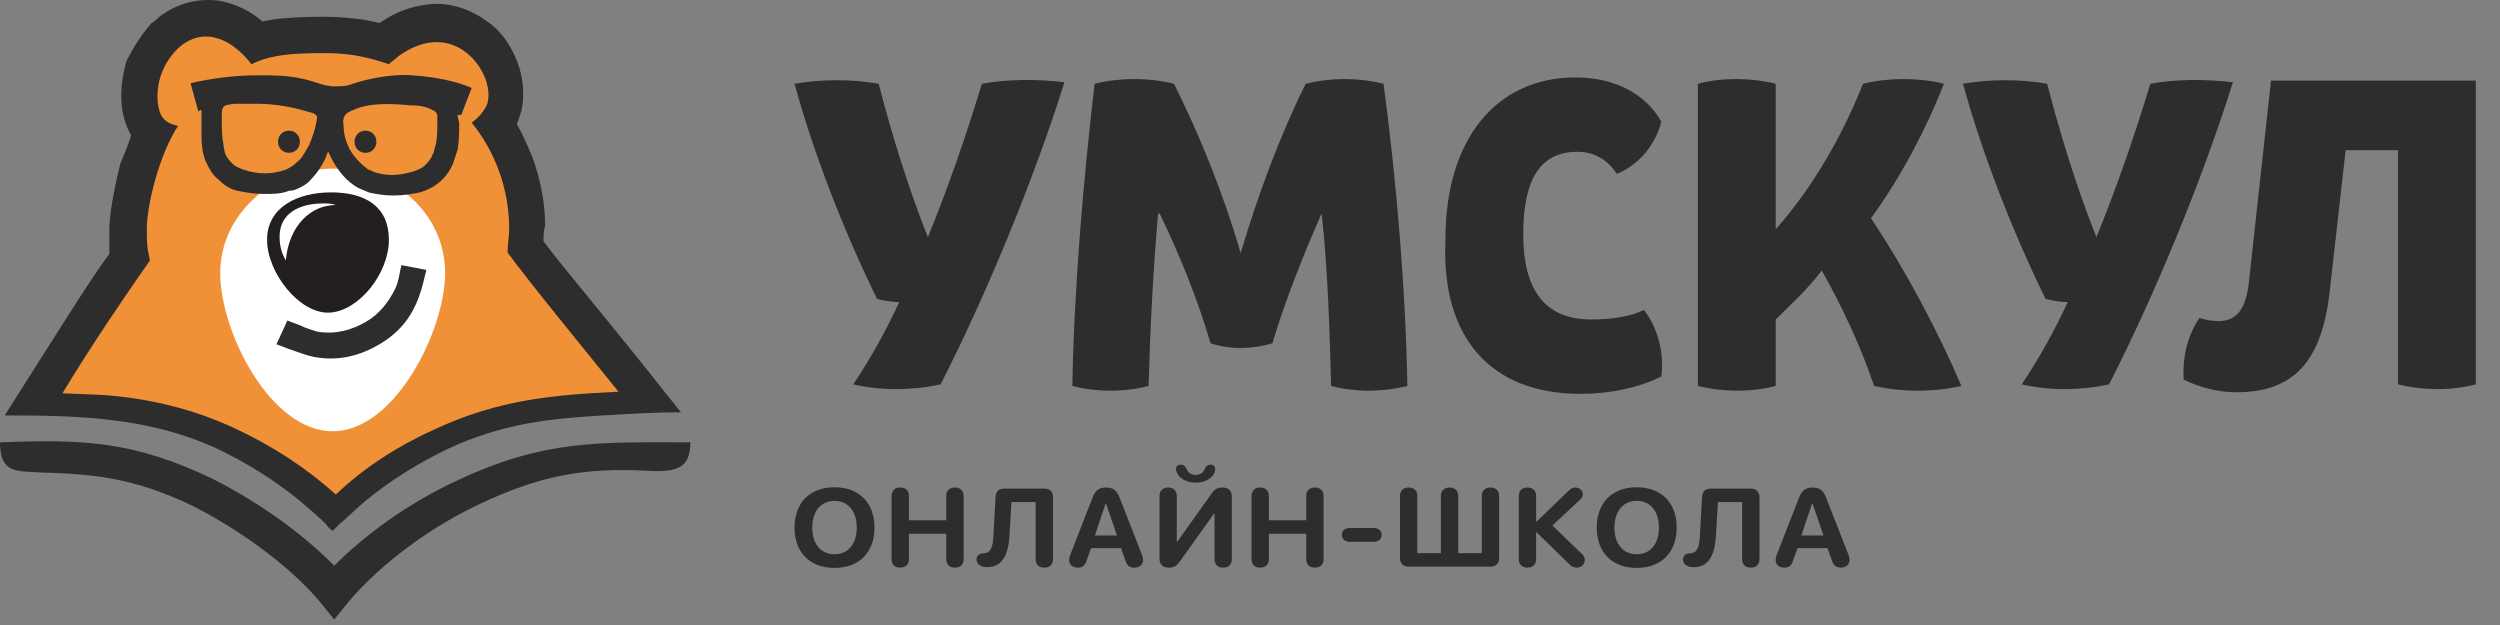
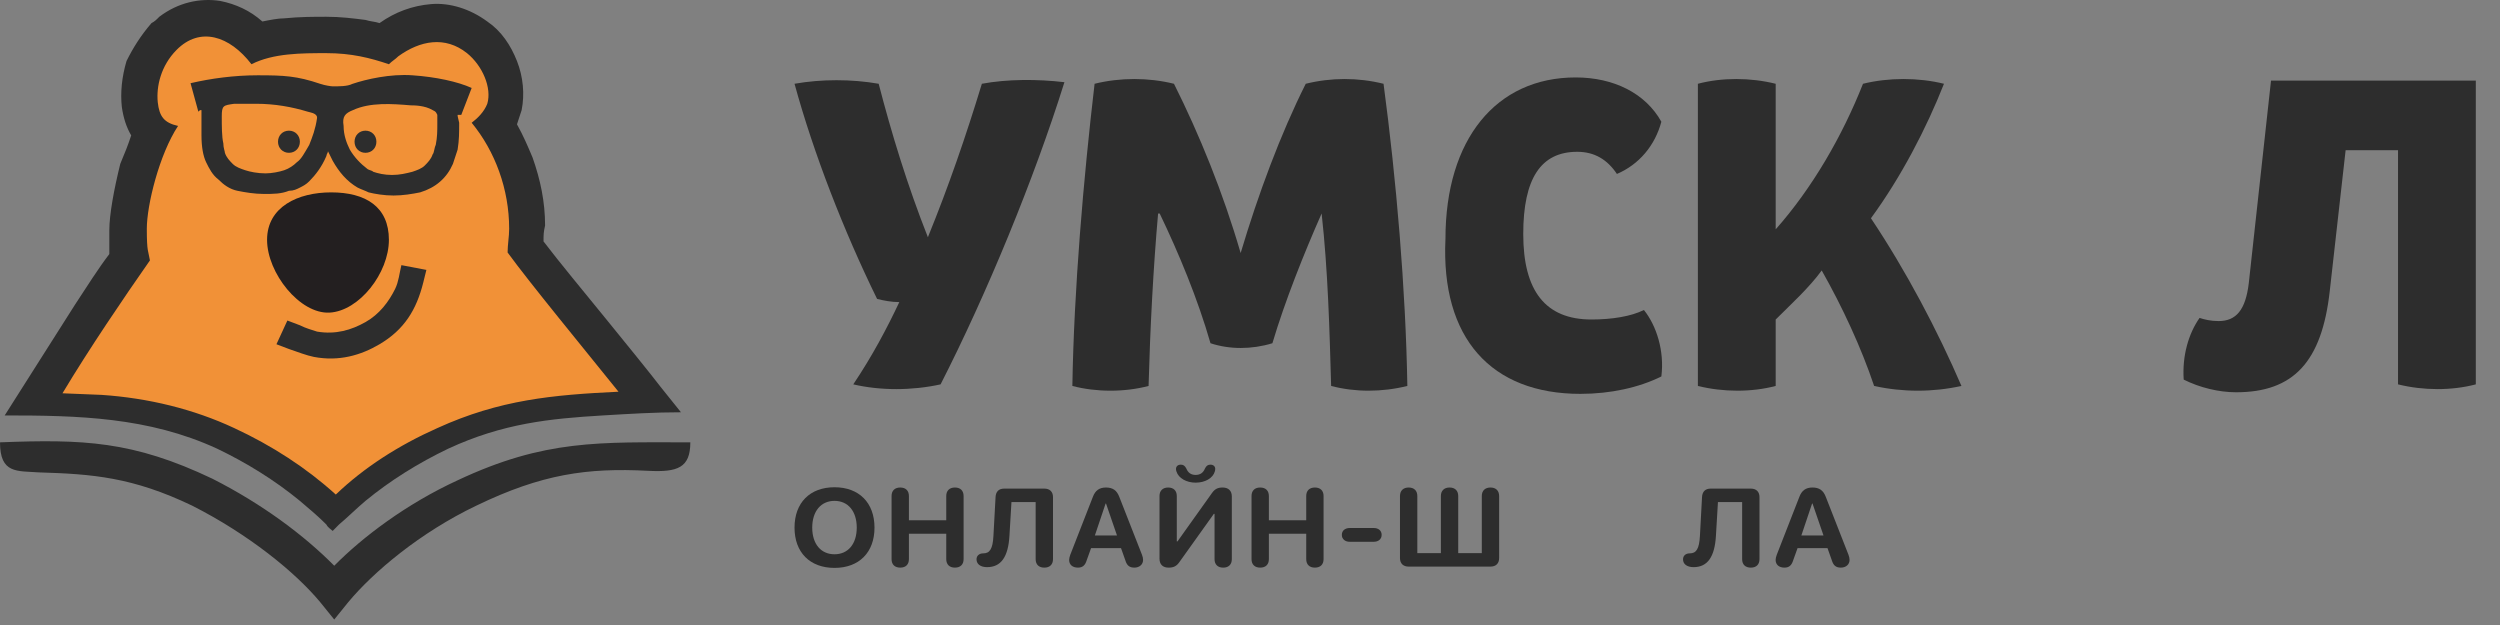
<svg xmlns="http://www.w3.org/2000/svg" width="200" height="50" viewBox="0 0 200 50" fill="none">
  <rect x="0" y="0" width="200" height="50" fill="#808080" stroke="none" />
  <g clip-path="url(#clip0_507_955)">
    <path fill-rule="evenodd" clip-rule="evenodd" d="M52.228 32.603C49.354 28.933 43.356 21.592 41.357 19.06C41.357 18.427 41.482 17.668 41.482 17.035C41.482 13.618 42.232 10.707 40.233 8.302C40.983 8.049 39.483 7.29 39.608 6.53C39.983 5.138 39.358 3.366 37.984 2.227C36.11 0.835 33.985 1.215 32.236 2.48C31.986 2.733 31.736 2.986 31.486 3.24C29.862 2.607 28.363 2.354 26.239 2.354C24.24 2.354 21.866 2.48 19.867 3.24C17.992 0.835 15.493 0.075 13.494 1.974C12.12 3.366 11.87 5.138 11.995 6.404C12.12 7.669 10.496 9.441 11.62 9.821C9.996 12.226 11.12 15.137 11.12 17.035C11.12 19.06 11.245 18.807 11.37 19.693C9.121 22.857 6.247 27.034 3.998 30.831V32.223C7.997 32.476 14.369 33.236 17.742 34.755C20.991 36.147 24.614 38.298 26.988 40.577C29.363 38.298 33.361 35.894 36.609 34.501C41.982 32.097 46.23 32.097 51.603 31.717L52.228 32.603Z" fill="#F19137" />
    <path fill-rule="evenodd" clip-rule="evenodd" d="M7.247 37.285C6.997 37.791 6.997 38.045 7.372 37.791C7.497 37.665 7.747 37.538 7.872 37.412C7.622 37.412 7.372 37.412 7.247 37.285Z" fill="#FBBD5E" />
    <path fill-rule="evenodd" clip-rule="evenodd" d="M23.115 10.453C23.615 10.453 23.99 10.833 23.99 11.339C23.99 11.845 23.615 12.225 23.115 12.225C22.615 12.225 22.241 11.845 22.241 11.339C22.241 10.833 22.615 10.453 23.115 10.453Z" fill="#2D2D2D" />
    <path fill-rule="evenodd" clip-rule="evenodd" d="M29.237 10.453C29.737 10.453 30.112 10.833 30.112 11.339C30.112 11.845 29.737 12.225 29.237 12.225C28.738 12.225 28.363 11.845 28.363 11.339C28.363 10.833 28.738 10.453 29.237 10.453Z" fill="#2D2D2D" />
-     <path fill-rule="evenodd" clip-rule="evenodd" d="M26.614 13.491C31.611 13.491 35.61 17.162 35.61 21.845C35.61 26.401 31.611 34.501 26.614 34.501C21.616 34.501 17.617 26.527 17.617 21.845C17.617 17.288 21.616 13.491 26.614 13.491Z" fill="white" />
    <path fill-rule="evenodd" clip-rule="evenodd" d="M26.489 15.39C29.238 15.39 31.112 16.529 31.112 19.187C31.112 21.845 28.738 24.882 26.364 25.009C23.99 25.135 21.366 21.845 21.366 19.187C21.366 16.529 23.865 15.39 26.489 15.39Z" fill="#231F20" />
-     <path fill-rule="evenodd" clip-rule="evenodd" d="M25.864 16.275C26.239 16.275 26.489 16.275 26.863 16.402C24.864 16.402 23.115 18.047 22.865 20.832C22.49 20.199 22.366 19.566 22.366 18.933C22.366 17.035 23.99 16.275 25.864 16.275Z" fill="white" />
    <path d="M36.903 9.188C36.778 9.188 36.734 9.188 36.609 9.188C36.609 9.314 36.609 9.293 36.734 9.82C36.734 10.58 36.734 11.213 36.609 11.972C36.484 12.352 36.359 12.731 36.234 13.111C35.734 14.25 34.86 15.009 33.61 15.389C32.986 15.516 32.236 15.642 31.486 15.642C30.737 15.642 29.987 15.516 29.487 15.389C29.237 15.263 28.862 15.136 28.612 15.009C27.738 14.503 27.113 13.744 26.613 12.858C26.488 12.605 26.363 12.352 26.238 12.099C26.238 12.225 26.113 12.352 26.113 12.478C25.739 13.364 25.239 13.997 24.739 14.503C24.489 14.757 24.239 14.883 23.989 15.009C23.74 15.136 23.49 15.263 23.115 15.263C22.49 15.516 21.865 15.516 21.116 15.516C20.366 15.516 19.616 15.389 18.992 15.263C18.367 15.136 17.867 14.757 17.492 14.377C16.992 13.997 16.742 13.491 16.493 12.985C16.243 12.478 16.118 11.719 16.118 10.833C16.118 10.073 16.118 9.314 16.118 8.808C15.993 8.808 15.993 8.808 15.868 8.934L15.243 6.656C16.867 6.276 18.742 6.023 20.616 6.023C22.74 6.023 23.753 6.076 25.627 6.709C26.002 6.835 26.488 6.907 26.613 6.907C27.1 6.907 27.777 6.92 28.19 6.711C29.314 6.332 31.236 5.897 32.986 6.023C34.86 6.15 36.609 6.53 37.734 7.036L36.903 9.188ZM32.861 8.428C31.361 8.302 29.612 8.175 28.238 8.808C27.613 9.061 27.363 9.314 27.488 10.073C27.488 10.833 27.738 11.466 27.988 11.972C28.363 12.605 28.862 13.111 29.362 13.491C29.487 13.617 29.737 13.617 29.862 13.744C30.237 13.87 30.737 13.997 31.361 13.997C31.986 13.997 32.486 13.87 32.986 13.744C33.361 13.617 33.735 13.491 33.985 13.238C34.235 12.985 34.485 12.731 34.61 12.352C34.735 12.225 34.735 11.845 34.86 11.592C34.985 10.96 34.985 10.453 34.985 9.947C34.985 9.82 34.985 9.694 34.985 9.567C34.985 9.441 34.985 9.314 34.985 9.314C34.985 9.188 34.985 9.188 34.985 9.188C34.86 8.934 34.86 8.934 34.61 8.808C33.985 8.428 33.111 8.428 32.861 8.428ZM25.364 9.441C25.399 9.189 25.088 9.045 24.837 8.991C24.762 8.975 24.685 8.956 24.614 8.934C23.365 8.555 21.99 8.302 20.491 8.302C19.991 8.302 19.366 8.302 18.742 8.302C17.867 8.428 17.742 8.428 17.742 9.314C17.742 10.073 17.742 10.96 17.867 11.466C17.867 11.845 17.992 12.099 17.992 12.225C18.117 12.605 18.367 12.858 18.617 13.111C18.867 13.364 19.241 13.491 19.616 13.617C19.991 13.744 20.616 13.87 21.241 13.87C21.74 13.87 22.365 13.744 22.74 13.617C23.115 13.491 23.49 13.238 23.74 12.985C24.114 12.731 24.364 12.225 24.739 11.592C24.989 10.96 25.239 10.327 25.364 9.441Z" fill="#2D2D2D" />
    <path d="M26.739 45.259C24.365 42.854 20.991 40.323 16.993 38.298C10.62 35.26 6.622 35.134 0 35.387C0 37.918 1.374 37.665 3.124 37.792C7.372 37.918 10.62 38.171 15.368 40.45C19.866 42.728 23.615 45.765 25.614 48.17L26.739 49.562L27.863 48.17C29.862 45.765 33.611 42.601 38.109 40.45C43.356 37.918 46.98 37.412 51.853 37.665C54.227 37.792 55.226 37.412 55.226 35.387C47.98 35.387 43.606 35.134 36.609 38.424C32.486 40.323 28.988 42.981 26.739 45.259Z" fill="#2D2D2D" />
    <path d="M23.115 27.92L22.116 27.54L22.99 25.642L23.99 26.021C24.49 26.275 24.989 26.401 25.364 26.528C26.864 26.781 28.113 26.401 29.238 25.768C30.362 25.136 31.112 24.123 31.612 23.11C31.895 22.535 31.958 21.833 32.111 21.212L34.111 21.592L33.861 22.604C33.315 24.782 32.35 26.365 30.362 27.54C28.863 28.426 27.114 28.933 25.114 28.553C24.49 28.426 23.865 28.173 23.115 27.92Z" fill="#2D2D2D" />
    <path fill-rule="evenodd" clip-rule="evenodd" d="M43.482 19.313C44.731 20.958 46.73 23.363 48.48 25.515C50.229 27.666 51.978 29.818 52.853 30.957L54.477 32.982C52.353 32.982 50.354 33.109 48.23 33.235C43.981 33.488 40.233 33.868 35.86 35.893C33.486 37.032 31.237 38.425 29.238 40.07C28.488 40.703 27.863 41.336 27.114 41.968C26.989 42.095 26.739 42.348 26.614 42.475C26.489 42.348 26.239 42.221 26.114 41.968C25.489 41.336 24.74 40.703 23.99 40.07C21.991 38.425 19.742 37.032 17.368 35.893C11.87 33.362 6.247 33.235 0.375 33.235C2.124 30.451 4.248 27.16 5.998 24.376C6.997 22.857 7.872 21.465 8.746 20.326C8.746 19.946 8.746 19.44 8.746 18.427C8.746 17.161 9.121 15.136 9.621 13.111C9.996 12.225 10.246 11.592 10.496 10.833C10.121 10.2 9.871 9.441 9.746 8.555C9.621 7.416 9.746 6.15 10.121 4.884C10.621 3.872 11.245 2.859 12.12 1.847C12.37 1.72 12.495 1.594 12.745 1.341C14.244 0.202 15.993 -0.178 17.618 0.075C18.867 0.328 19.992 0.834 20.991 1.72C21.616 1.594 22.241 1.467 22.741 1.467C23.99 1.341 25.114 1.341 26.114 1.341C27.238 1.341 28.238 1.467 29.238 1.594C29.613 1.72 29.987 1.72 30.362 1.847C31.612 0.961 32.986 0.455 34.486 0.328C35.985 0.202 37.609 0.708 38.983 1.72C40.108 2.48 40.858 3.619 41.358 4.884C41.857 6.15 41.982 7.542 41.732 8.808C41.607 9.188 41.483 9.567 41.358 9.947C41.857 10.833 42.232 11.719 42.607 12.605C43.232 14.377 43.607 16.149 43.607 18.047C43.482 18.554 43.482 18.807 43.482 19.313ZM49.479 31.337C46.73 27.919 42.357 22.604 40.608 20.199C40.608 19.566 40.733 18.933 40.733 18.3C40.733 15.136 39.608 12.099 37.734 9.821C38.234 9.441 38.734 8.935 38.983 8.302C39.358 7.036 38.609 5.264 37.359 4.252C35.61 2.859 33.611 3.239 31.862 4.505C31.612 4.758 31.362 4.884 31.112 5.138C29.613 4.631 28.113 4.252 26.114 4.252C24.115 4.252 21.866 4.252 20.117 5.138C18.367 2.859 15.993 2.1 14.119 3.999C12.87 5.264 12.495 6.91 12.62 8.175C12.745 9.314 13.12 9.821 14.244 10.074C12.745 12.352 11.745 16.402 11.745 18.3C11.745 20.199 11.87 20.072 11.995 20.832C9.871 23.869 7.122 27.919 4.998 31.463L8.122 31.59C11.87 31.843 15.493 32.729 18.742 34.248C21.741 35.64 24.49 37.412 26.864 39.564C29.113 37.412 31.862 35.64 34.985 34.248C39.983 31.97 44.231 31.59 49.479 31.337Z" fill="#2D2D2D" />
    <path d="M78.549 6.701C77.279 10.878 75.882 14.928 74.231 18.978C72.58 14.802 71.31 10.625 70.294 6.701C68.135 6.322 65.721 6.322 63.562 6.701C65.086 12.27 67.5 18.472 70.167 23.914C70.675 24.041 71.31 24.168 71.945 24.168C70.929 26.319 69.786 28.471 68.262 30.749C70.421 31.255 72.961 31.255 75.247 30.749C78.93 23.535 82.741 14.295 85.154 6.575C82.995 6.322 80.582 6.322 78.549 6.701Z" fill="#2D2D2D" />
    <path d="M85.789 30.876C87.694 31.382 89.981 31.382 91.886 30.876C92.013 26.193 92.267 21.384 92.648 17.08H92.775C94.299 20.245 95.823 23.915 96.839 27.459C98.363 27.965 100.141 27.965 101.792 27.459C102.809 24.042 104.332 20.245 105.73 17.08C106.238 21.637 106.365 26.446 106.491 30.876C108.397 31.382 110.556 31.382 112.588 30.876C112.461 23.155 111.699 14.296 110.683 6.702C108.651 6.196 106.491 6.196 104.459 6.702C102.427 10.752 100.649 15.562 99.252 20.245C97.855 15.435 95.95 10.752 93.918 6.702C91.886 6.196 89.6 6.196 87.567 6.702C86.678 14.296 85.916 23.155 85.789 30.876Z" fill="#2D2D2D" />
    <path d="M126.432 31.509C128.845 31.509 131.132 31.002 132.909 30.116C133.164 28.091 132.529 26.066 131.513 24.8C130.497 25.307 128.973 25.56 127.321 25.56C123.639 25.56 121.86 23.282 121.86 18.725C121.86 14.296 123.257 12.144 126.178 12.144C127.575 12.144 128.591 12.777 129.354 13.916C131.132 13.156 132.402 11.638 132.909 9.739C131.64 7.461 129.1 6.195 126.051 6.195C119.701 6.195 115.637 11.131 115.637 19.105C115.256 27.079 119.319 31.509 126.432 31.509Z" fill="#2D2D2D" />
    <path d="M149.675 17.46C152.088 14.169 154.12 10.246 155.518 6.702C153.486 6.196 151.073 6.196 149.04 6.702C147.389 10.879 144.976 15.055 142.055 18.346V6.702C140.022 6.196 137.736 6.196 135.831 6.702V30.876C137.863 31.382 140.149 31.382 142.055 30.876V25.56C143.324 24.295 144.721 23.029 145.737 21.637C147.389 24.548 148.913 27.838 149.929 30.876C152.216 31.382 154.629 31.382 156.915 30.876C155.009 26.446 152.469 21.637 149.675 17.46Z" fill="#2D2D2D" />
-     <path d="M172.028 6.701C170.758 10.878 169.362 14.928 167.71 18.978C166.06 14.802 164.789 10.625 163.773 6.701C161.613 6.322 159.201 6.322 157.041 6.701C158.565 12.27 160.979 18.472 163.646 23.914C164.154 24.041 164.789 24.168 165.424 24.168C164.408 26.319 163.265 28.471 161.74 30.749C163.9 31.255 166.44 31.255 168.726 30.749C172.41 23.535 176.22 14.295 178.633 6.575C176.347 6.322 174.061 6.322 172.028 6.701Z" fill="#2D2D2D" />
    <path d="M197.812 6.448H188.032H181.681L179.903 22.649C179.649 24.8 178.887 25.686 177.49 25.686C176.855 25.686 176.346 25.56 175.966 25.433C175.076 26.699 174.569 28.471 174.696 30.369C175.966 31.002 177.49 31.382 178.887 31.382C183.459 31.382 185.745 28.977 186.381 23.282L187.65 12.017H191.842V30.749C193.874 31.255 196.16 31.255 198.065 30.749V6.448H197.812Z" fill="#2D2D2D" />
    <path d="M66.761 45.432C68.724 45.432 69.96 44.195 69.96 42.21C69.96 40.221 68.724 38.98 66.761 38.98C64.794 38.98 63.562 40.221 63.562 42.21C63.562 44.195 64.794 45.432 66.761 45.432ZM66.761 44.342C65.672 44.342 64.978 43.516 64.978 42.21C64.978 40.9 65.677 40.069 66.761 40.069C67.846 40.069 68.54 40.9 68.54 42.21C68.54 43.516 67.846 44.342 66.761 44.342Z" fill="#2D2D2D" />
    <path d="M72.019 45.41C72.456 45.41 72.713 45.16 72.713 44.731V42.699H75.7V44.731C75.7 45.16 75.958 45.41 76.394 45.41C76.831 45.41 77.088 45.16 77.088 44.731V39.684C77.088 39.252 76.831 39.001 76.394 39.001C75.958 39.001 75.7 39.252 75.7 39.684V41.622H72.713V39.684C72.713 39.252 72.456 39.001 72.019 39.001C71.582 39.001 71.325 39.252 71.325 39.684V44.731C71.325 45.16 71.582 45.41 72.019 45.41Z" fill="#2D2D2D" />
    <path d="M78.968 45.372C80.089 45.372 80.659 44.541 80.756 42.863L80.917 40.165H82.852V44.732C82.852 45.16 83.109 45.411 83.546 45.411C83.982 45.411 84.24 45.16 84.24 44.732V39.767C84.24 39.339 83.982 39.088 83.546 39.088H80.338C79.901 39.088 79.667 39.33 79.644 39.767L79.474 42.889C79.418 43.897 79.189 44.269 78.665 44.269H78.651C78.338 44.269 78.122 44.459 78.122 44.745C78.122 45.134 78.449 45.372 78.968 45.372Z" fill="#2D2D2D" />
    <path d="M86.234 45.41C86.602 45.41 86.808 45.237 86.937 44.822L87.286 43.849H89.681L90.03 44.835C90.154 45.242 90.361 45.41 90.752 45.41C91.156 45.41 91.446 45.155 91.446 44.796C91.446 44.666 91.423 44.55 91.358 44.381L89.538 39.736C89.341 39.226 89.019 39.001 88.477 39.001C87.953 39.001 87.626 39.234 87.433 39.741L85.623 44.381C85.563 44.541 85.531 44.688 85.531 44.796C85.531 45.172 85.802 45.41 86.234 45.41ZM87.59 42.837L88.449 40.281H88.481L89.359 42.837H87.59Z" fill="#2D2D2D" />
    <path d="M95.651 38.612C96.414 38.612 97.034 38.249 97.186 37.717C97.209 37.648 97.218 37.578 97.218 37.509C97.218 37.31 97.066 37.172 96.841 37.172C96.63 37.172 96.506 37.258 96.395 37.483C96.267 37.808 96.023 37.994 95.651 37.994C95.269 37.994 95.04 37.808 94.906 37.483C94.791 37.258 94.667 37.172 94.46 37.172C94.231 37.172 94.079 37.31 94.079 37.518C94.079 37.591 94.093 37.665 94.12 37.73C94.286 38.253 94.911 38.612 95.651 38.612ZM93.486 45.411C93.881 45.411 94.12 45.298 94.35 44.969L97.108 41.107H97.163V44.732C97.163 45.16 97.425 45.411 97.857 45.411C98.289 45.411 98.546 45.16 98.546 44.732V39.711C98.546 39.265 98.275 39.001 97.811 39.001C97.42 39.001 97.186 39.122 96.961 39.438L94.198 43.313H94.143V39.68C94.143 39.256 93.886 39.001 93.454 39.001C93.022 39.001 92.76 39.256 92.76 39.68V44.697C92.76 45.151 93.026 45.411 93.486 45.411Z" fill="#2D2D2D" />
    <path d="M100.816 45.41C101.253 45.41 101.51 45.16 101.51 44.731V42.699H104.498V44.731C104.498 45.16 104.755 45.41 105.192 45.41C105.628 45.41 105.886 45.16 105.886 44.731V39.684C105.886 39.252 105.628 39.001 105.192 39.001C104.755 39.001 104.498 39.252 104.498 39.684V41.622H101.51V39.684C101.51 39.252 101.253 39.001 100.816 39.001C100.38 39.001 100.122 39.252 100.122 39.684V44.731C100.122 45.16 100.38 45.41 100.816 45.41Z" fill="#2D2D2D" />
    <path d="M107.982 43.343H109.898C110.261 43.343 110.532 43.14 110.532 42.789C110.532 42.439 110.261 42.24 109.898 42.24H107.982C107.619 42.24 107.347 42.439 107.347 42.789C107.347 43.14 107.619 43.343 107.982 43.343Z" fill="#2D2D2D" />
    <path d="M112.692 45.328H119.237C119.674 45.328 119.931 45.077 119.931 44.645V39.684C119.931 39.256 119.674 39.001 119.237 39.001C118.805 39.001 118.543 39.256 118.543 39.684V44.251H116.658V39.684C116.658 39.256 116.401 39.001 115.964 39.001C115.533 39.001 115.27 39.256 115.27 39.684V44.251H113.386V39.684C113.386 39.256 113.129 39.001 112.692 39.001C112.26 39.001 111.998 39.256 111.998 39.684V44.645C111.998 45.077 112.256 45.328 112.692 45.328Z" fill="#2D2D2D" />
-     <path d="M122.196 45.41C122.633 45.41 122.89 45.16 122.89 44.731V42.586H122.927L125.478 45.073C125.74 45.333 125.882 45.41 126.13 45.41C126.507 45.41 126.783 45.147 126.783 44.788C126.783 44.615 126.728 44.502 126.576 44.342L124.196 42.041L126.42 39.957C126.567 39.818 126.627 39.689 126.627 39.52C126.627 39.234 126.356 39.001 126.015 39.001C125.809 39.001 125.685 39.066 125.445 39.299L122.927 41.73H122.89V39.684C122.89 39.256 122.633 39.001 122.196 39.001C121.764 39.001 121.502 39.256 121.502 39.684V44.731C121.502 45.16 121.764 45.41 122.196 45.41Z" fill="#2D2D2D" />
-     <path d="M130.937 45.432C132.9 45.432 134.136 44.195 134.136 42.21C134.136 40.221 132.9 38.98 130.937 38.98C128.97 38.98 127.739 40.221 127.739 42.21C127.739 44.195 128.97 45.432 130.937 45.432ZM130.937 44.342C129.848 44.342 129.154 43.516 129.154 42.21C129.154 40.9 129.853 40.069 130.937 40.069C132.022 40.069 132.716 40.9 132.716 42.21C132.716 43.516 132.022 44.342 130.937 44.342Z" fill="#2D2D2D" />
    <path d="M135.487 45.372C136.608 45.372 137.178 44.541 137.275 42.863L137.436 40.165H139.371V44.732C139.371 45.16 139.628 45.411 140.065 45.411C140.501 45.411 140.759 45.16 140.759 44.732V39.767C140.759 39.339 140.501 39.088 140.065 39.088H136.857C136.42 39.088 136.186 39.33 136.162 39.767L135.993 42.889C135.937 43.897 135.708 44.269 135.184 44.269H135.17C134.858 44.269 134.642 44.459 134.642 44.745C134.642 45.134 134.968 45.372 135.487 45.372Z" fill="#2D2D2D" />
    <path d="M142.753 45.41C143.121 45.41 143.328 45.237 143.456 44.822L143.805 43.849H146.2L146.549 44.835C146.674 45.242 146.88 45.41 147.271 45.41C147.675 45.41 147.965 45.155 147.965 44.796C147.965 44.666 147.942 44.55 147.878 44.381L146.058 39.736C145.86 39.226 145.538 39.001 144.996 39.001C144.472 39.001 144.146 39.234 143.952 39.741L142.142 44.381C142.082 44.541 142.05 44.688 142.05 44.796C142.05 45.172 142.322 45.41 142.753 45.41ZM144.109 42.837L144.968 40.281H145.001L145.879 42.837H144.109Z" fill="#2D2D2D" />
  </g>
  <defs>
    <clipPath id="clip0_507_955">
      <rect width="199.024" height="49.562" fill="white" />
    </clipPath>
  </defs>
</svg>